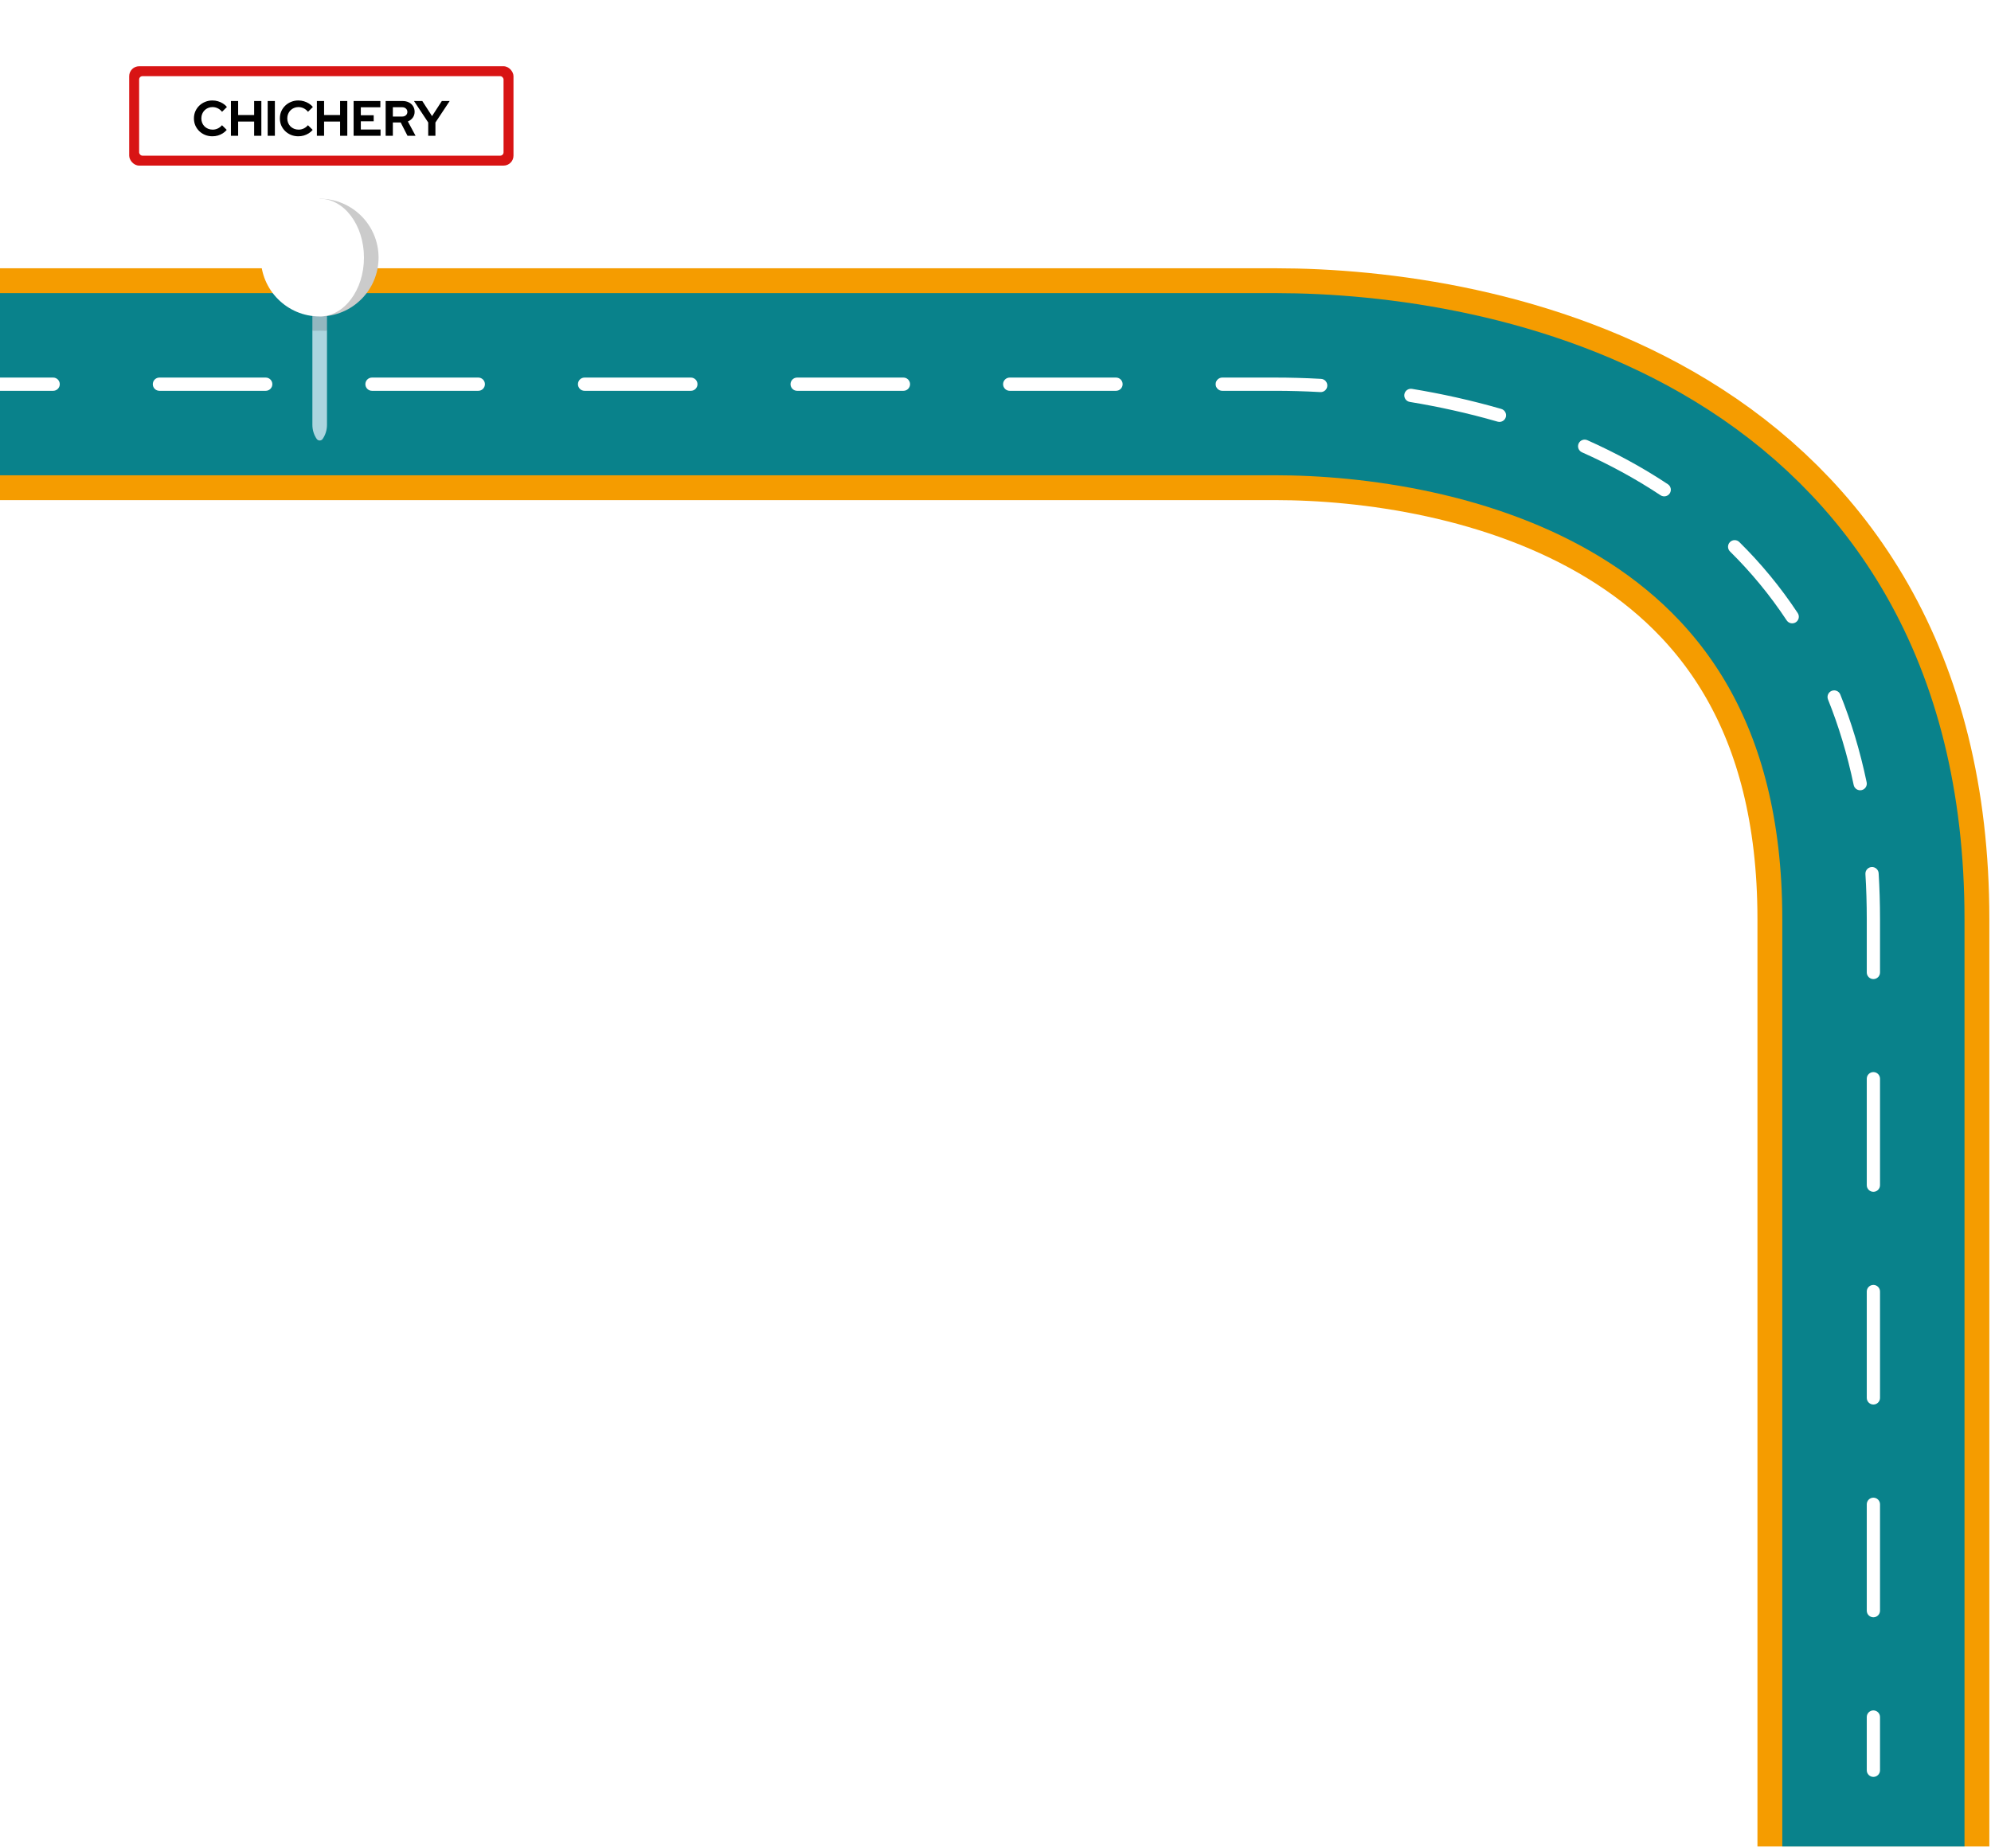
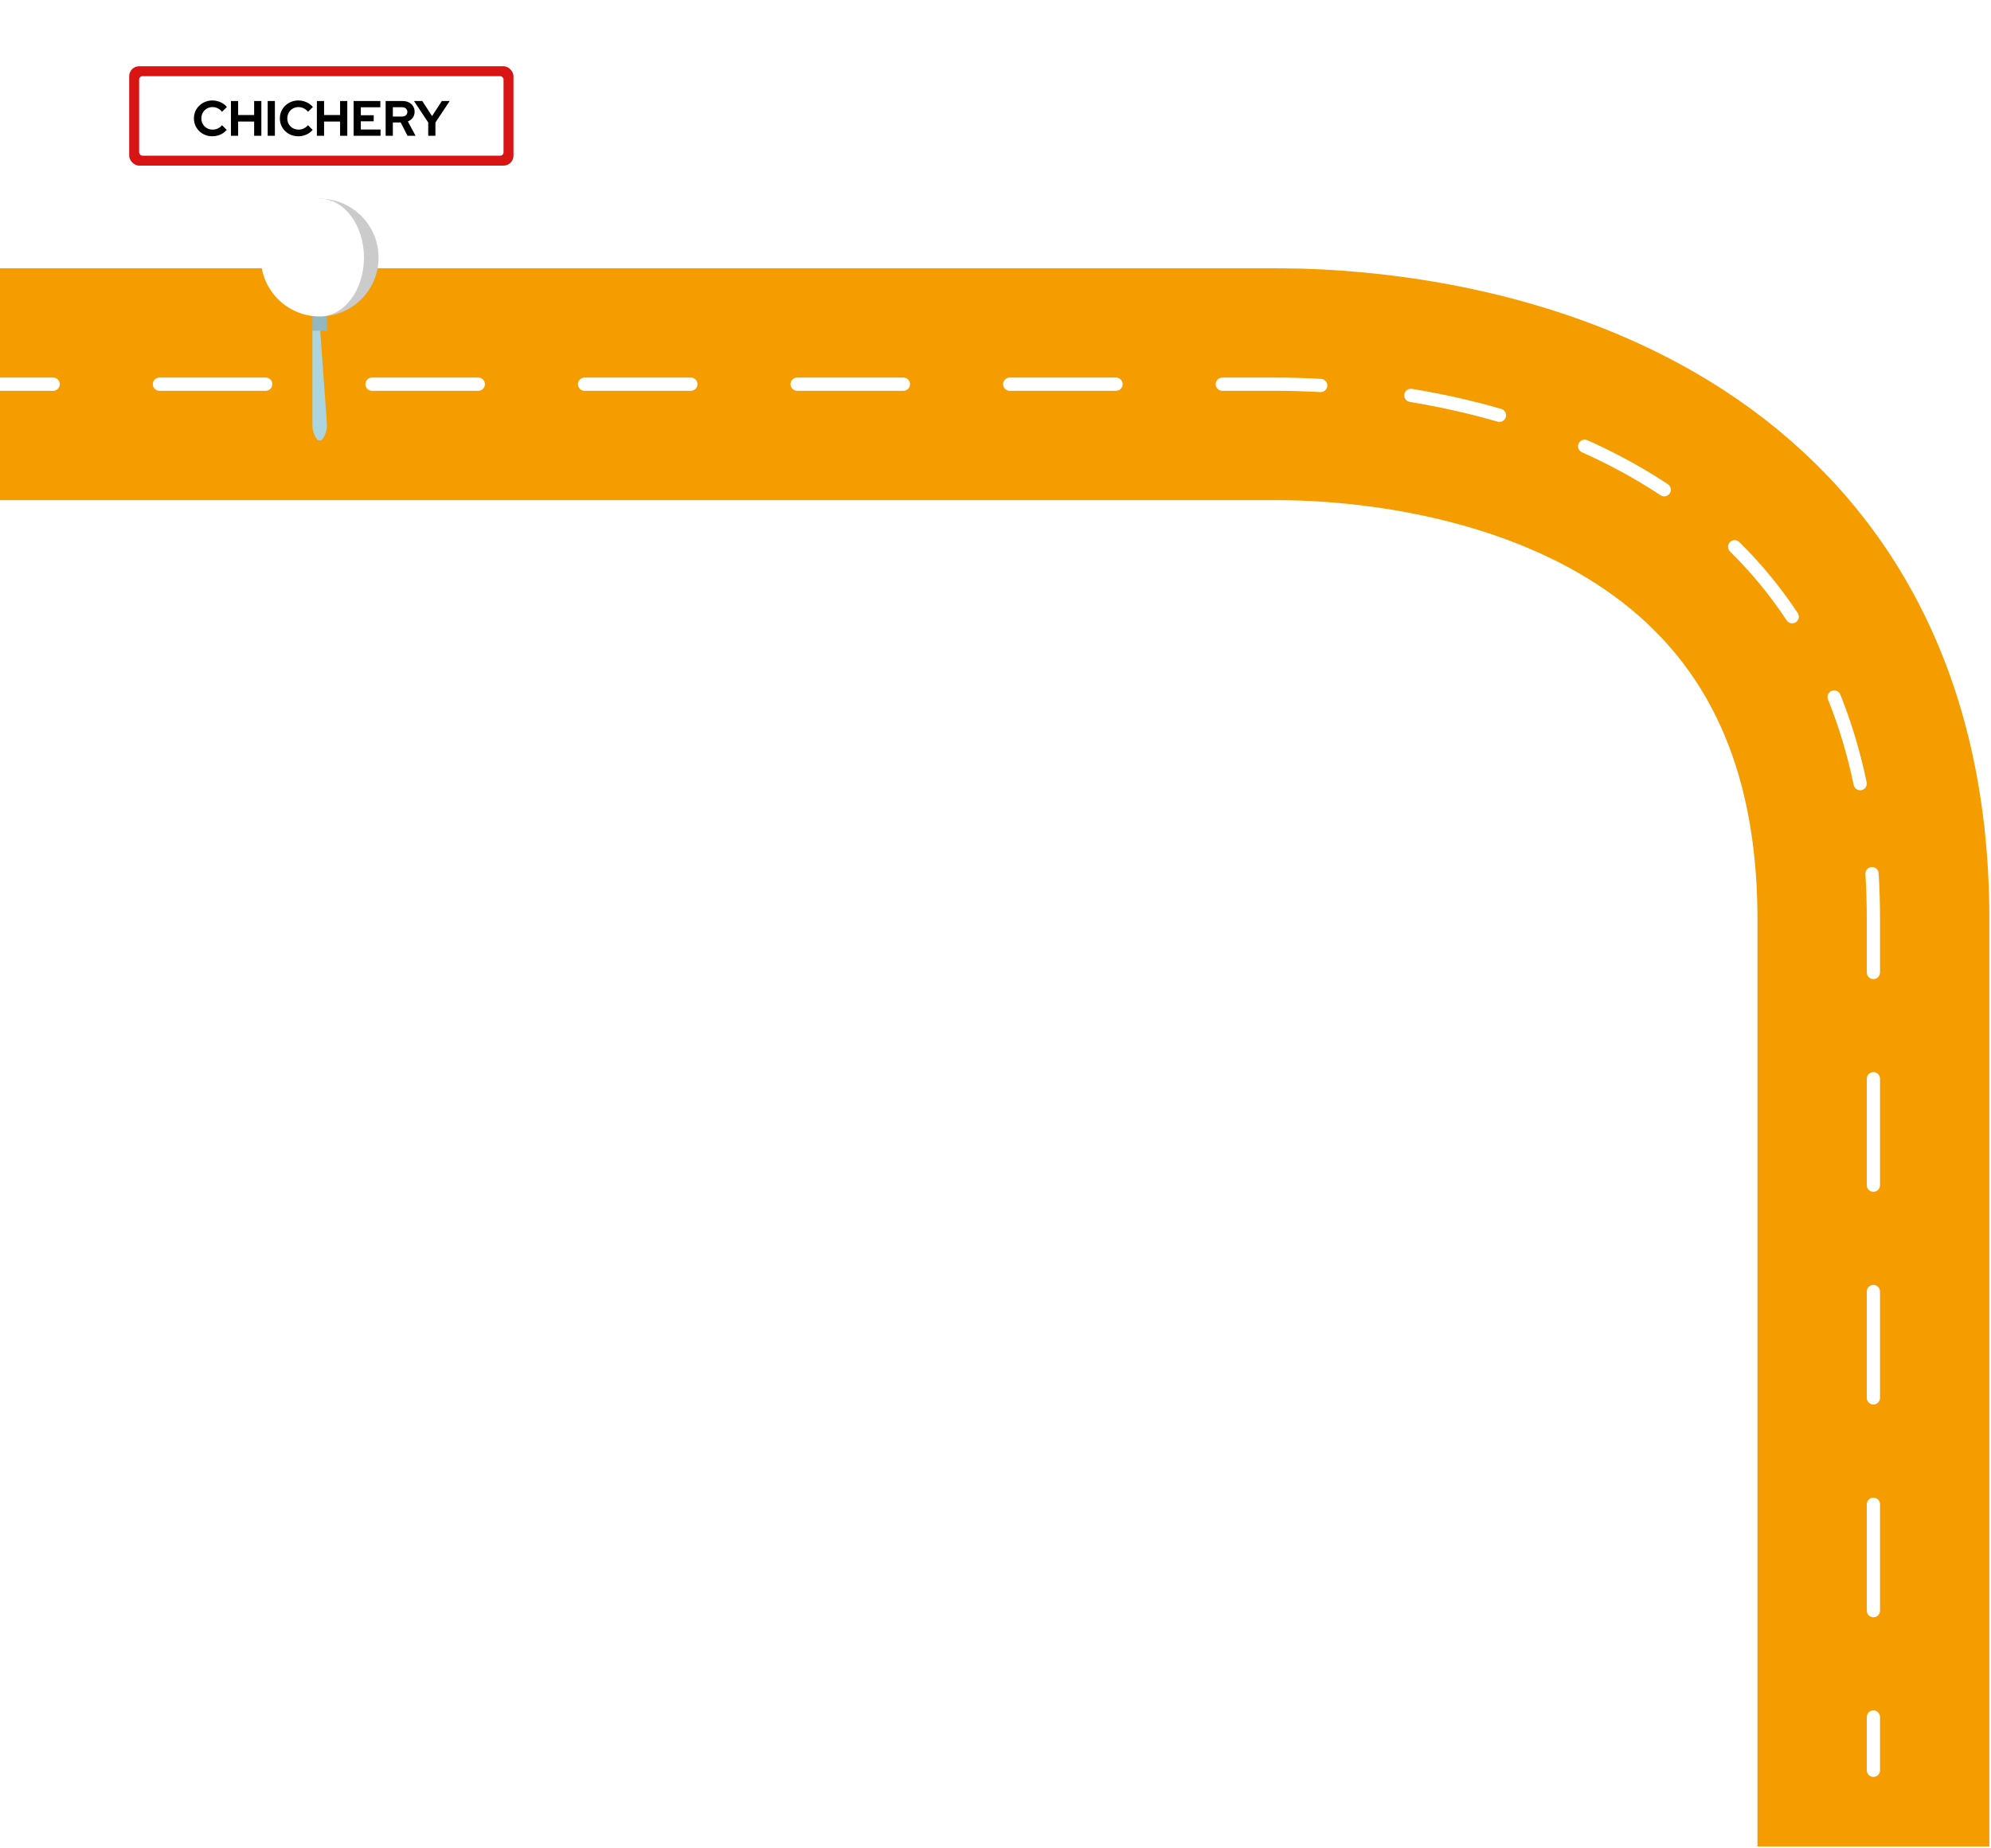
<svg xmlns="http://www.w3.org/2000/svg" width="601" height="558" viewBox="0 0 601 558" fill="none">
  <path d="M5.26484e-06 116L385 116C444 116 565.5 138.699 565.5 277.499C565.5 416.299 565.5 478.5 565.5 557.5" stroke="#F59C00" stroke-width="70" />
-   <path d="M5.26484e-06 116L385 116C444 116 565.5 138.7 565.5 277.5C565.5 416.3 565.5 471.5 565.5 557.5" stroke="#09828B" stroke-width="55" />
  <path d="M563.5 534.5C563.5 535.605 564.395 536.5 565.5 536.5C566.605 536.5 567.5 535.605 567.5 534.5L563.5 534.5ZM567.5 518.422C567.5 517.317 566.605 516.422 565.5 516.422C564.395 516.422 563.5 517.317 563.5 518.422L567.5 518.422ZM563.5 486.31C563.5 487.415 564.395 488.31 565.5 488.31C566.605 488.31 567.5 487.415 567.5 486.31L563.5 486.31ZM567.5 454.193C567.5 453.089 566.605 452.193 565.5 452.193C564.395 452.193 563.5 453.089 563.5 454.193L567.5 454.193ZM563.5 422.069C563.5 423.173 564.395 424.069 565.5 424.069C566.605 424.069 567.5 423.173 567.5 422.069L563.5 422.069ZM567.5 389.956C567.5 388.851 566.605 387.956 565.5 387.956C564.395 387.956 563.5 388.851 563.5 389.956L567.5 389.956ZM563.5 357.845C563.5 358.95 564.395 359.845 565.5 359.845C566.605 359.845 567.5 358.95 567.5 357.845L563.5 357.845ZM567.5 325.698C567.5 324.593 566.605 323.698 565.5 323.698C564.395 323.698 563.5 324.593 563.5 325.698L567.5 325.698ZM563.5 293.616C563.5 294.721 564.395 295.616 565.5 295.616C566.605 295.616 567.5 294.721 567.5 293.616L563.5 293.616ZM567.085 263.663C567.017 262.56 566.069 261.721 564.966 261.789C563.864 261.856 563.025 262.805 563.092 263.907L567.085 263.663ZM559.551 237.017C559.777 238.099 560.837 238.792 561.918 238.566C562.999 238.34 563.692 237.28 563.466 236.199L559.551 237.017ZM555.512 209.7C555.1 208.675 553.935 208.178 552.91 208.59C551.885 209.002 551.388 210.167 551.8 211.192L555.512 209.7ZM539.322 187.309C539.931 188.231 541.171 188.484 542.093 187.876C543.015 187.267 543.268 186.026 542.66 185.104L539.322 187.309ZM525.026 163.659C524.24 162.883 522.974 162.891 522.198 163.677C521.422 164.463 521.43 165.73 522.216 166.506L525.026 163.659ZM501.249 149.534C502.169 150.145 503.41 149.894 504.021 148.974C504.632 148.054 504.381 146.812 503.461 146.202L501.249 149.534ZM479.159 132.909C478.151 132.459 476.968 132.911 476.518 133.92C476.067 134.929 476.52 136.111 477.529 136.562L479.159 132.909ZM452.065 127.309C453.126 127.616 454.235 127.004 454.541 125.943C454.848 124.882 454.236 123.773 453.175 123.466L452.065 127.309ZM426.214 117.408C425.124 117.228 424.095 117.966 423.915 119.056C423.735 120.145 424.473 121.175 425.563 121.354L426.214 117.408ZM398.547 118.385C399.65 118.447 400.594 117.603 400.656 116.5C400.718 115.397 399.874 114.453 398.771 114.391L398.547 118.385ZM368.958 113.999C367.854 113.999 366.958 114.895 366.958 115.999C366.958 117.104 367.854 117.999 368.958 117.999L368.958 113.999ZM336.875 117.999C337.98 117.999 338.875 117.104 338.875 115.999C338.875 114.895 337.98 113.999 336.875 113.999L336.875 117.999ZM304.792 113.999C303.687 113.999 302.792 114.895 302.792 115.999C302.792 117.104 303.687 117.999 304.792 117.999L304.792 113.999ZM272.708 117.999C273.813 117.999 274.708 117.104 274.708 115.999C274.708 114.895 273.813 113.999 272.708 113.999L272.708 117.999ZM240.625 113.999C239.52 113.999 238.625 114.895 238.625 115.999C238.625 117.104 239.52 117.999 240.625 117.999L240.625 113.999ZM208.542 117.999C209.646 117.999 210.542 117.104 210.542 115.999C210.542 114.895 209.646 113.999 208.542 113.999L208.542 117.999ZM176.458 113.999C175.354 113.999 174.458 114.895 174.458 115.999C174.458 117.104 175.354 117.999 176.458 117.999L176.458 113.999ZM144.375 117.999C145.48 117.999 146.375 117.104 146.375 115.999C146.375 114.895 145.48 113.999 144.375 113.999L144.375 117.999ZM112.292 113.999C111.187 113.999 110.292 114.895 110.292 115.999C110.292 117.104 111.187 117.999 112.292 117.999L112.292 113.999ZM80.208 117.999C81.313 117.999 82.208 117.104 82.208 115.999C82.208 114.895 81.313 113.999 80.208 113.999L80.208 117.999ZM48.125 113.999C47.02 113.999 46.125 114.895 46.125 115.999C46.125 117.104 47.02 117.999 48.125 117.999L48.125 113.999ZM16.042 117.999C17.146 117.999 18.042 117.104 18.042 115.999C18.042 114.895 17.146 113.999 16.042 113.999L16.042 117.999ZM567.5 534.5C567.5 528.964 567.5 523.62 567.5 518.422L563.5 518.422C563.5 523.62 563.5 528.964 563.5 534.5L567.5 534.5ZM567.5 486.31C567.5 475.583 567.5 465.058 567.5 454.193L563.5 454.193C563.5 465.058 563.5 475.583 563.5 486.31L567.5 486.31ZM567.5 422.069C567.5 412.061 567.5 401.461 567.5 389.956L563.5 389.956C563.5 401.461 563.5 412.061 563.5 422.069L567.5 422.069ZM567.5 357.845C567.5 347.84 567.5 337.168 567.5 325.698L563.5 325.698C563.5 337.168 563.5 347.84 563.5 357.845L567.5 357.845ZM567.5 293.616C567.5 288.395 567.5 283.026 567.5 277.499L563.5 277.499C563.5 283.026 563.5 288.395 563.5 293.616L567.5 293.616ZM567.5 277.499C567.5 272.756 567.359 268.145 567.085 263.663L563.092 263.907C563.362 268.306 563.5 272.835 563.5 277.499L567.5 277.499ZM563.466 236.199C561.475 226.672 558.79 217.856 555.512 209.7L551.8 211.192C554.988 219.122 557.606 227.713 559.551 237.017L563.466 236.199ZM542.66 185.104C537.391 177.127 531.456 170.007 525.026 163.659L522.216 166.506C528.456 172.667 534.212 179.573 539.322 187.309L542.66 185.104ZM503.461 146.202C495.65 141.018 487.479 136.624 479.159 132.909L477.529 136.562C485.667 140.195 493.641 144.486 501.249 149.534L503.461 146.202ZM453.175 123.466C444.025 120.822 434.948 118.848 426.214 117.408L425.563 121.354C434.158 122.772 443.081 124.713 452.065 127.309L453.175 123.466ZM398.771 114.391C393.902 114.118 389.288 113.999 385 113.999L385 117.999C389.215 117.999 393.753 118.116 398.547 118.385L398.771 114.391ZM385 113.999L368.958 113.999L368.958 117.999L385 117.999L385 113.999ZM336.875 113.999L304.792 113.999L304.792 117.999L336.875 117.999L336.875 113.999ZM272.708 113.999L240.625 113.999L240.625 117.999L272.708 117.999L272.708 113.999ZM208.542 113.999L176.458 113.999L176.458 117.999L208.542 117.999L208.542 113.999ZM144.375 113.999L112.292 113.999L112.292 117.999L144.375 117.999L144.375 113.999ZM80.208 113.999L48.125 113.999L48.125 117.999L80.208 117.999L80.208 113.999ZM16.042 113.999L5.01442e-06 113.999L4.96672e-06 117.999L16.042 117.999L16.042 113.999Z" fill="white" />
  <g clip-path="url(#clip0_265_802)">
    <g filter="url(#filter0_d_265_802)">
-       <path d="M96.5 97.524L94.297 99.843V128.3C94.297 129.816 94.754 131.285 95.593 132.522C96.025 133.159 96.975 133.159 97.407 132.522C98.246 131.285 98.704 129.816 98.704 128.3V99.843L96.5 97.524Z" fill="#ACD5DF" />
+       <path d="M96.5 97.524L94.297 99.843V128.3C94.297 129.816 94.754 131.285 95.593 132.522C96.025 133.159 96.975 133.159 97.407 132.522C98.246 131.285 98.704 129.816 98.704 128.3L96.5 97.524Z" fill="#ACD5DF" />
      <path d="M94.297 91.139V99.843C95.022 99.914 95.757 99.843 96.5 99.843C97.244 99.843 97.978 99.914 98.703 99.843V91.139H94.297Z" fill="#93B7C0" />
      <path d="M96.5 60V95.545C106.315 95.545 114.273 87.588 114.273 77.773C114.273 67.957 106.315 60 96.5 60Z" fill="#CBCBCB" />
      <path d="M109.866 77.773C109.866 67.957 103.882 60 96.5 60C86.685 60 78.728 67.957 78.728 77.773C78.728 87.588 86.685 95.545 96.5 95.545C103.882 95.545 109.866 87.588 109.866 77.773Z" fill="white" />
    </g>
  </g>
  <g filter="url(#filter1_d_265_802)">
    <rect x="37" y="18" width="120" height="34" rx="4" fill="white" />
  </g>
  <rect x="39" y="20" width="116" height="30" rx="3" fill="#D81414" />
  <rect x="42" y="23" width="110" height="24" rx="1" fill="white" />
  <path d="M64.12 41.15C63.34 41.15 62.61 41.015 61.93 40.745C61.25 40.465 60.655 40.08 60.145 39.59C59.645 39.1 59.25 38.53 58.96 37.88C58.68 37.22 58.54 36.51 58.54 35.75C58.54 34.98 58.68 34.27 58.96 33.62C59.25 32.96 59.65 32.385 60.16 31.895C60.67 31.405 61.26 31.025 61.93 30.755C62.61 30.475 63.34 30.335 64.12 30.335C64.7 30.335 65.26 30.415 65.8 30.575C66.34 30.735 66.84 30.96 67.3 31.25C67.77 31.54 68.17 31.89 68.5 32.3L67.03 33.755C66.65 33.285 66.21 32.93 65.71 32.69C65.22 32.45 64.69 32.33 64.12 32.33C63.65 32.33 63.21 32.42 62.8 32.6C62.39 32.77 62.035 33.01 61.735 33.32C61.435 33.62 61.2 33.98 61.03 34.4C60.86 34.81 60.775 35.26 60.775 35.75C60.775 36.23 60.86 36.68 61.03 37.1C61.2 37.51 61.44 37.87 61.75 38.18C62.06 38.48 62.42 38.715 62.83 38.885C63.25 39.055 63.705 39.14 64.195 39.14C64.745 39.14 65.26 39.025 65.74 38.795C66.22 38.565 66.645 38.235 67.015 37.805L68.44 39.215C68.11 39.615 67.715 39.96 67.255 40.25C66.795 40.54 66.295 40.765 65.755 40.925C65.225 41.075 64.68 41.15 64.12 41.15ZM69.712 41V30.5H71.887V34.73H76.717V30.5H78.892V41H76.717V36.695H71.887V41H69.712ZM80.8 41V30.5H82.975V41H80.8ZM90.062 41.15C89.282 41.15 88.552 41.015 87.872 40.745C87.192 40.465 86.597 40.08 86.087 39.59C85.587 39.1 85.192 38.53 84.902 37.88C84.622 37.22 84.482 36.51 84.482 35.75C84.482 34.98 84.622 34.27 84.902 33.62C85.192 32.96 85.592 32.385 86.102 31.895C86.612 31.405 87.202 31.025 87.872 30.755C88.552 30.475 89.282 30.335 90.062 30.335C90.642 30.335 91.202 30.415 91.742 30.575C92.282 30.735 92.782 30.96 93.242 31.25C93.712 31.54 94.112 31.89 94.442 32.3L92.972 33.755C92.592 33.285 92.152 32.93 91.652 32.69C91.162 32.45 90.632 32.33 90.062 32.33C89.592 32.33 89.152 32.42 88.742 32.6C88.332 32.77 87.977 33.01 87.677 33.32C87.377 33.62 87.142 33.98 86.972 34.4C86.802 34.81 86.717 35.26 86.717 35.75C86.717 36.23 86.802 36.68 86.972 37.1C87.142 37.51 87.382 37.87 87.692 38.18C88.002 38.48 88.362 38.715 88.772 38.885C89.192 39.055 89.647 39.14 90.137 39.14C90.687 39.14 91.202 39.025 91.682 38.795C92.162 38.565 92.587 38.235 92.957 37.805L94.382 39.215C94.052 39.615 93.657 39.96 93.197 40.25C92.737 40.54 92.237 40.765 91.697 40.925C91.167 41.075 90.622 41.15 90.062 41.15ZM95.654 41V30.5H97.829V34.73H102.659V30.5H104.834V41H102.659V36.695H97.829V41H95.654ZM106.743 41V30.5H114.813V32.39H108.918V34.79H112.803V36.62H108.918V39.11H114.873V41H106.743ZM116.411 41V30.5H121.541C122.251 30.5 122.876 30.64 123.416 30.92C123.966 31.19 124.391 31.57 124.691 32.06C125.001 32.55 125.156 33.115 125.156 33.755C125.156 34.425 124.971 35.015 124.601 35.525C124.231 36.035 123.736 36.415 123.116 36.665L125.441 41H123.011L120.956 36.98H118.586V41H116.411ZM118.586 35.195H121.346C121.836 35.195 122.226 35.065 122.516 34.805C122.816 34.545 122.966 34.205 122.966 33.785C122.966 33.365 122.816 33.025 122.516 32.765C122.226 32.505 121.836 32.375 121.346 32.375H118.586V35.195ZM129.261 41V36.98L124.971 30.5H127.476L130.416 35.06L133.371 30.5H135.741L131.436 36.995V41H129.261Z" fill="black" />
  <defs>
    <filter id="filter0_d_265_802" x="60.727" y="42" width="71.545" height="109" filterUnits="userSpaceOnUse" color-interpolation-filters="sRGB">
      <feFlood flood-opacity="0" result="BackgroundImageFix" />
      <feColorMatrix in="SourceAlpha" type="matrix" values="0 0 0 0 0 0 0 0 0 0 0 0 0 0 0 0 0 0 127 0" result="hardAlpha" />
      <feOffset />
      <feGaussianBlur stdDeviation="9" />
      <feComposite in2="hardAlpha" operator="out" />
      <feColorMatrix type="matrix" values="0 0 0 0 0 0 0 0 0 0 0 0 0 0 0 0 0 0 0.2 0" />
      <feBlend mode="normal" in2="BackgroundImageFix" result="effect1_dropShadow_265_802" />
      <feBlend mode="normal" in="SourceGraphic" in2="effect1_dropShadow_265_802" result="shape" />
    </filter>
    <filter id="filter1_d_265_802" x="19" y="0" width="156" height="70" filterUnits="userSpaceOnUse" color-interpolation-filters="sRGB">
      <feFlood flood-opacity="0" result="BackgroundImageFix" />
      <feColorMatrix in="SourceAlpha" type="matrix" values="0 0 0 0 0 0 0 0 0 0 0 0 0 0 0 0 0 0 127 0" result="hardAlpha" />
      <feOffset />
      <feGaussianBlur stdDeviation="9" />
      <feComposite in2="hardAlpha" operator="out" />
      <feColorMatrix type="matrix" values="0 0 0 0 0 0 0 0 0 0 0 0 0 0 0 0 0 0 0.2 0" />
      <feBlend mode="normal" in2="BackgroundImageFix" result="effect1_dropShadow_265_802" />
      <feBlend mode="normal" in="SourceGraphic" in2="effect1_dropShadow_265_802" result="shape" />
    </filter>
    <clipPath id="clip0_265_802">
      <rect width="73" height="109" fill="white" transform="translate(60 42)" />
    </clipPath>
  </defs>
</svg>